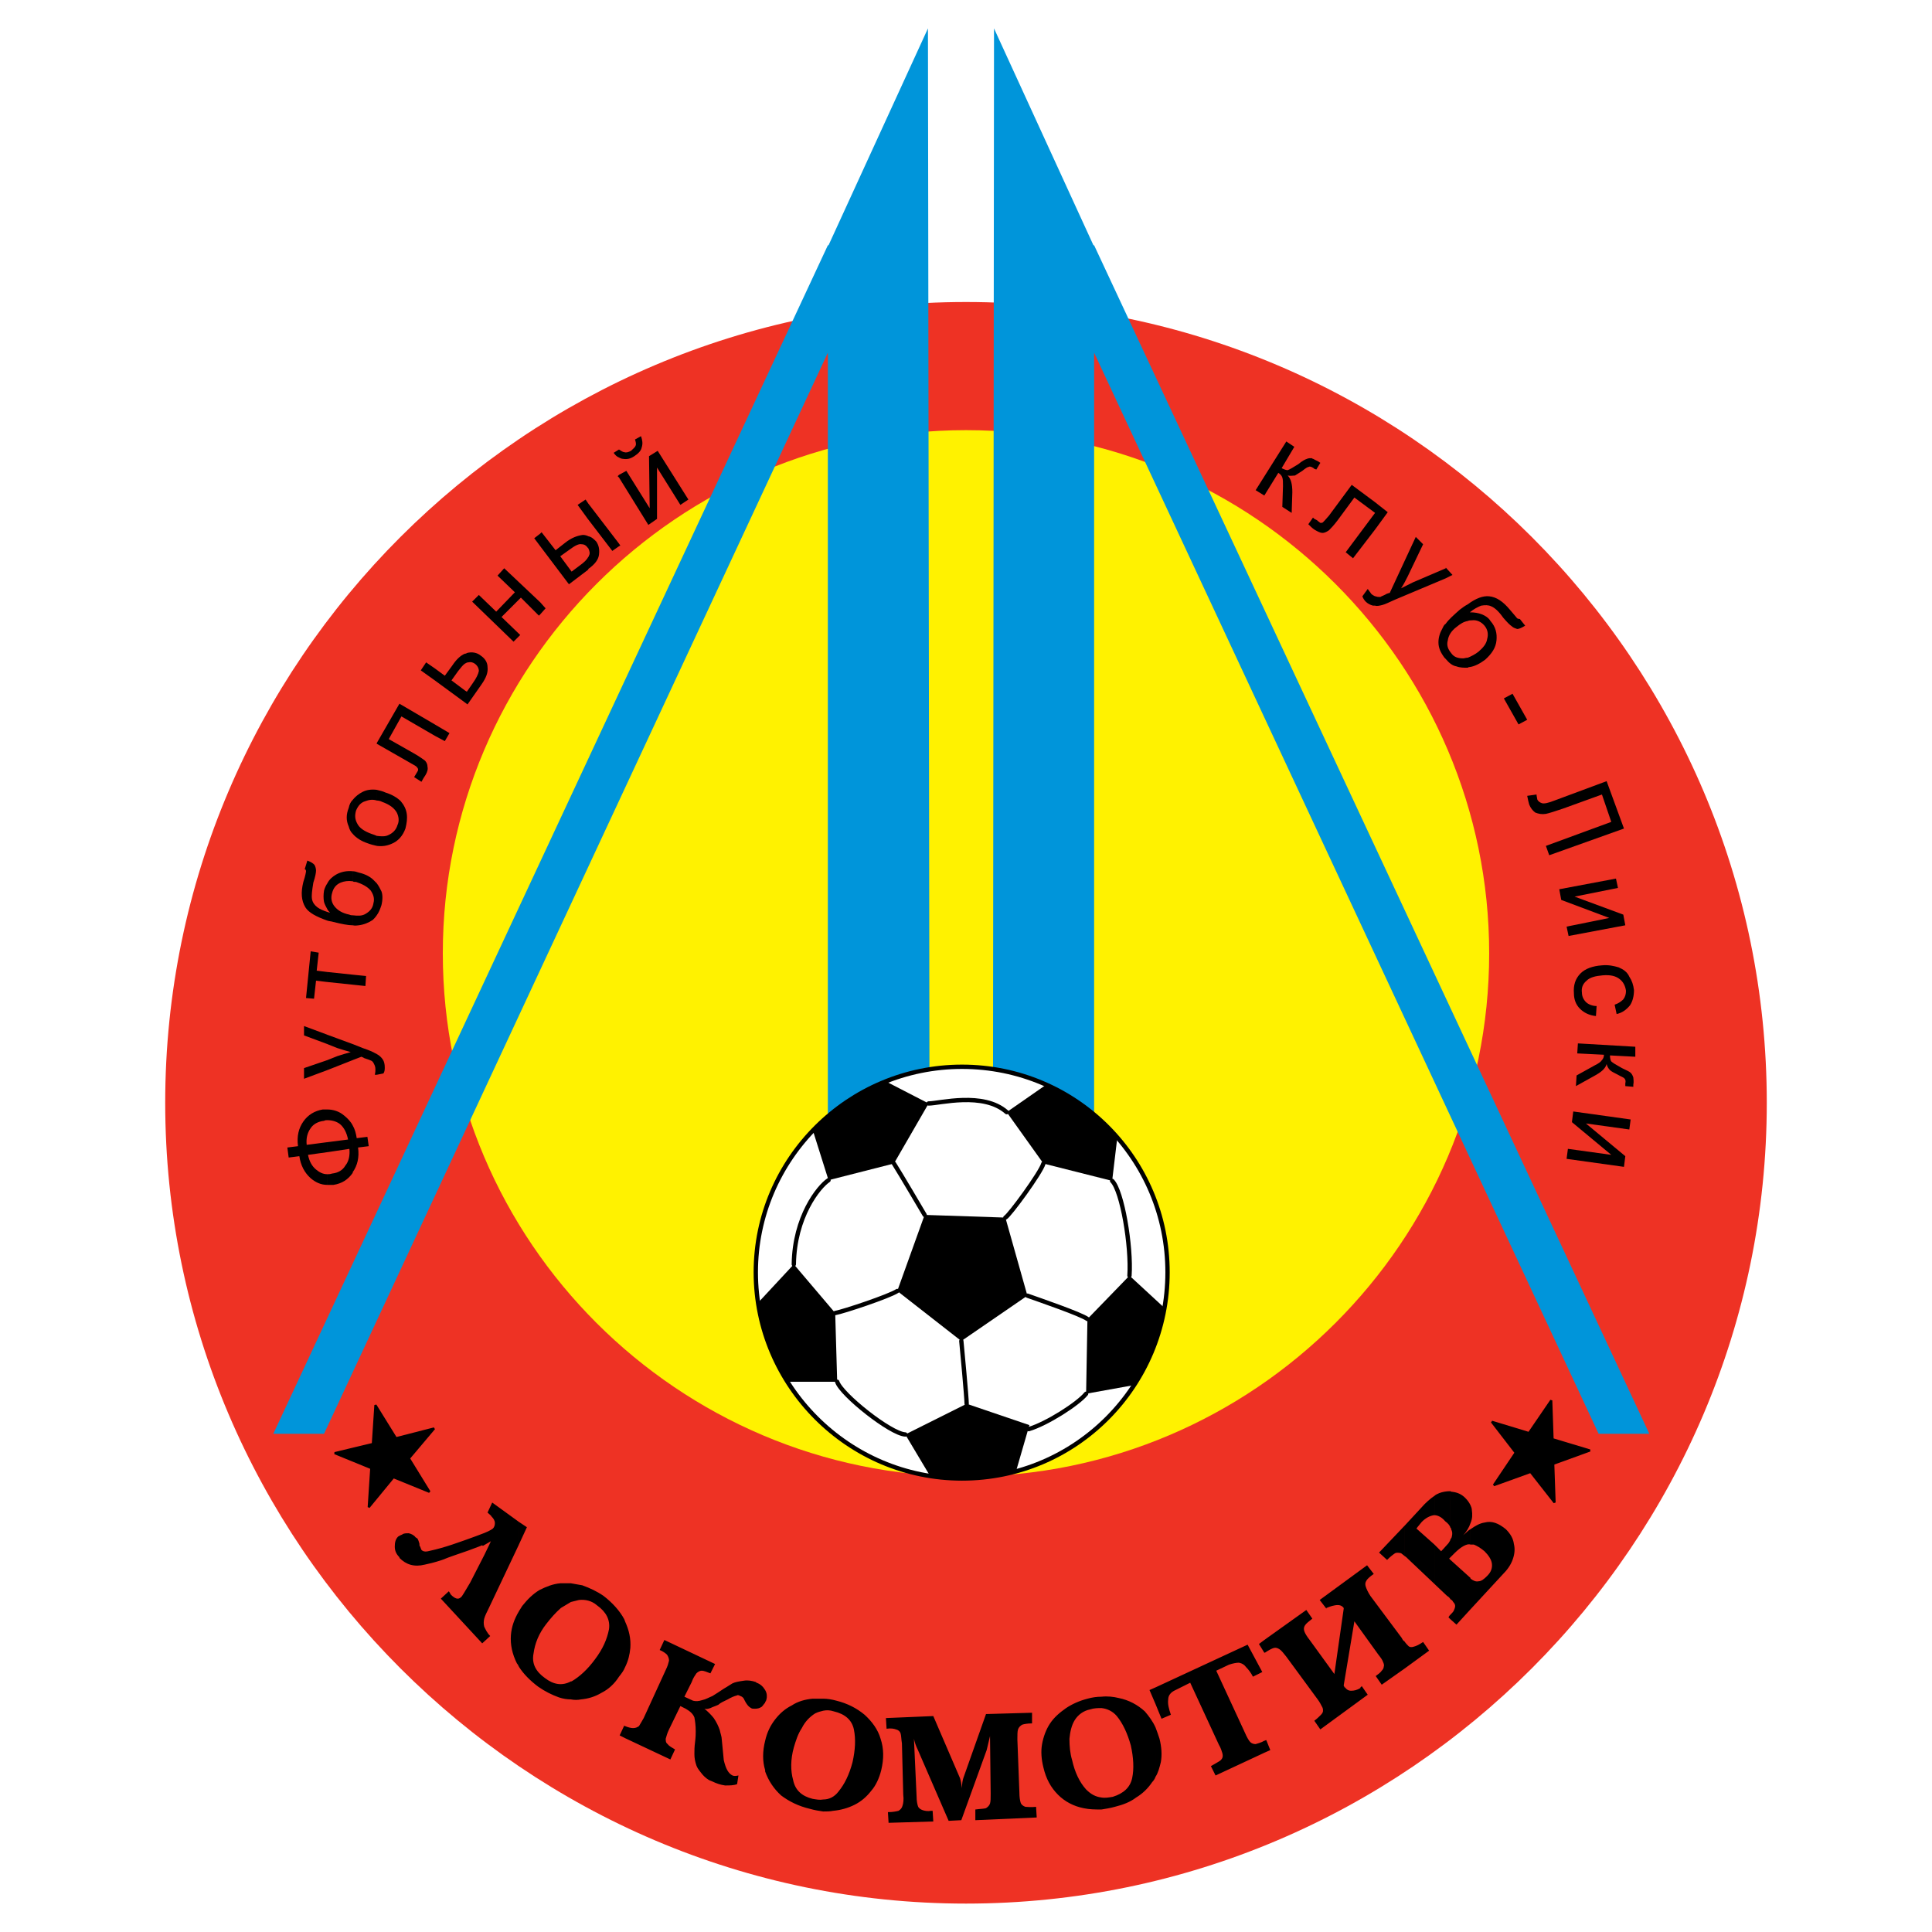
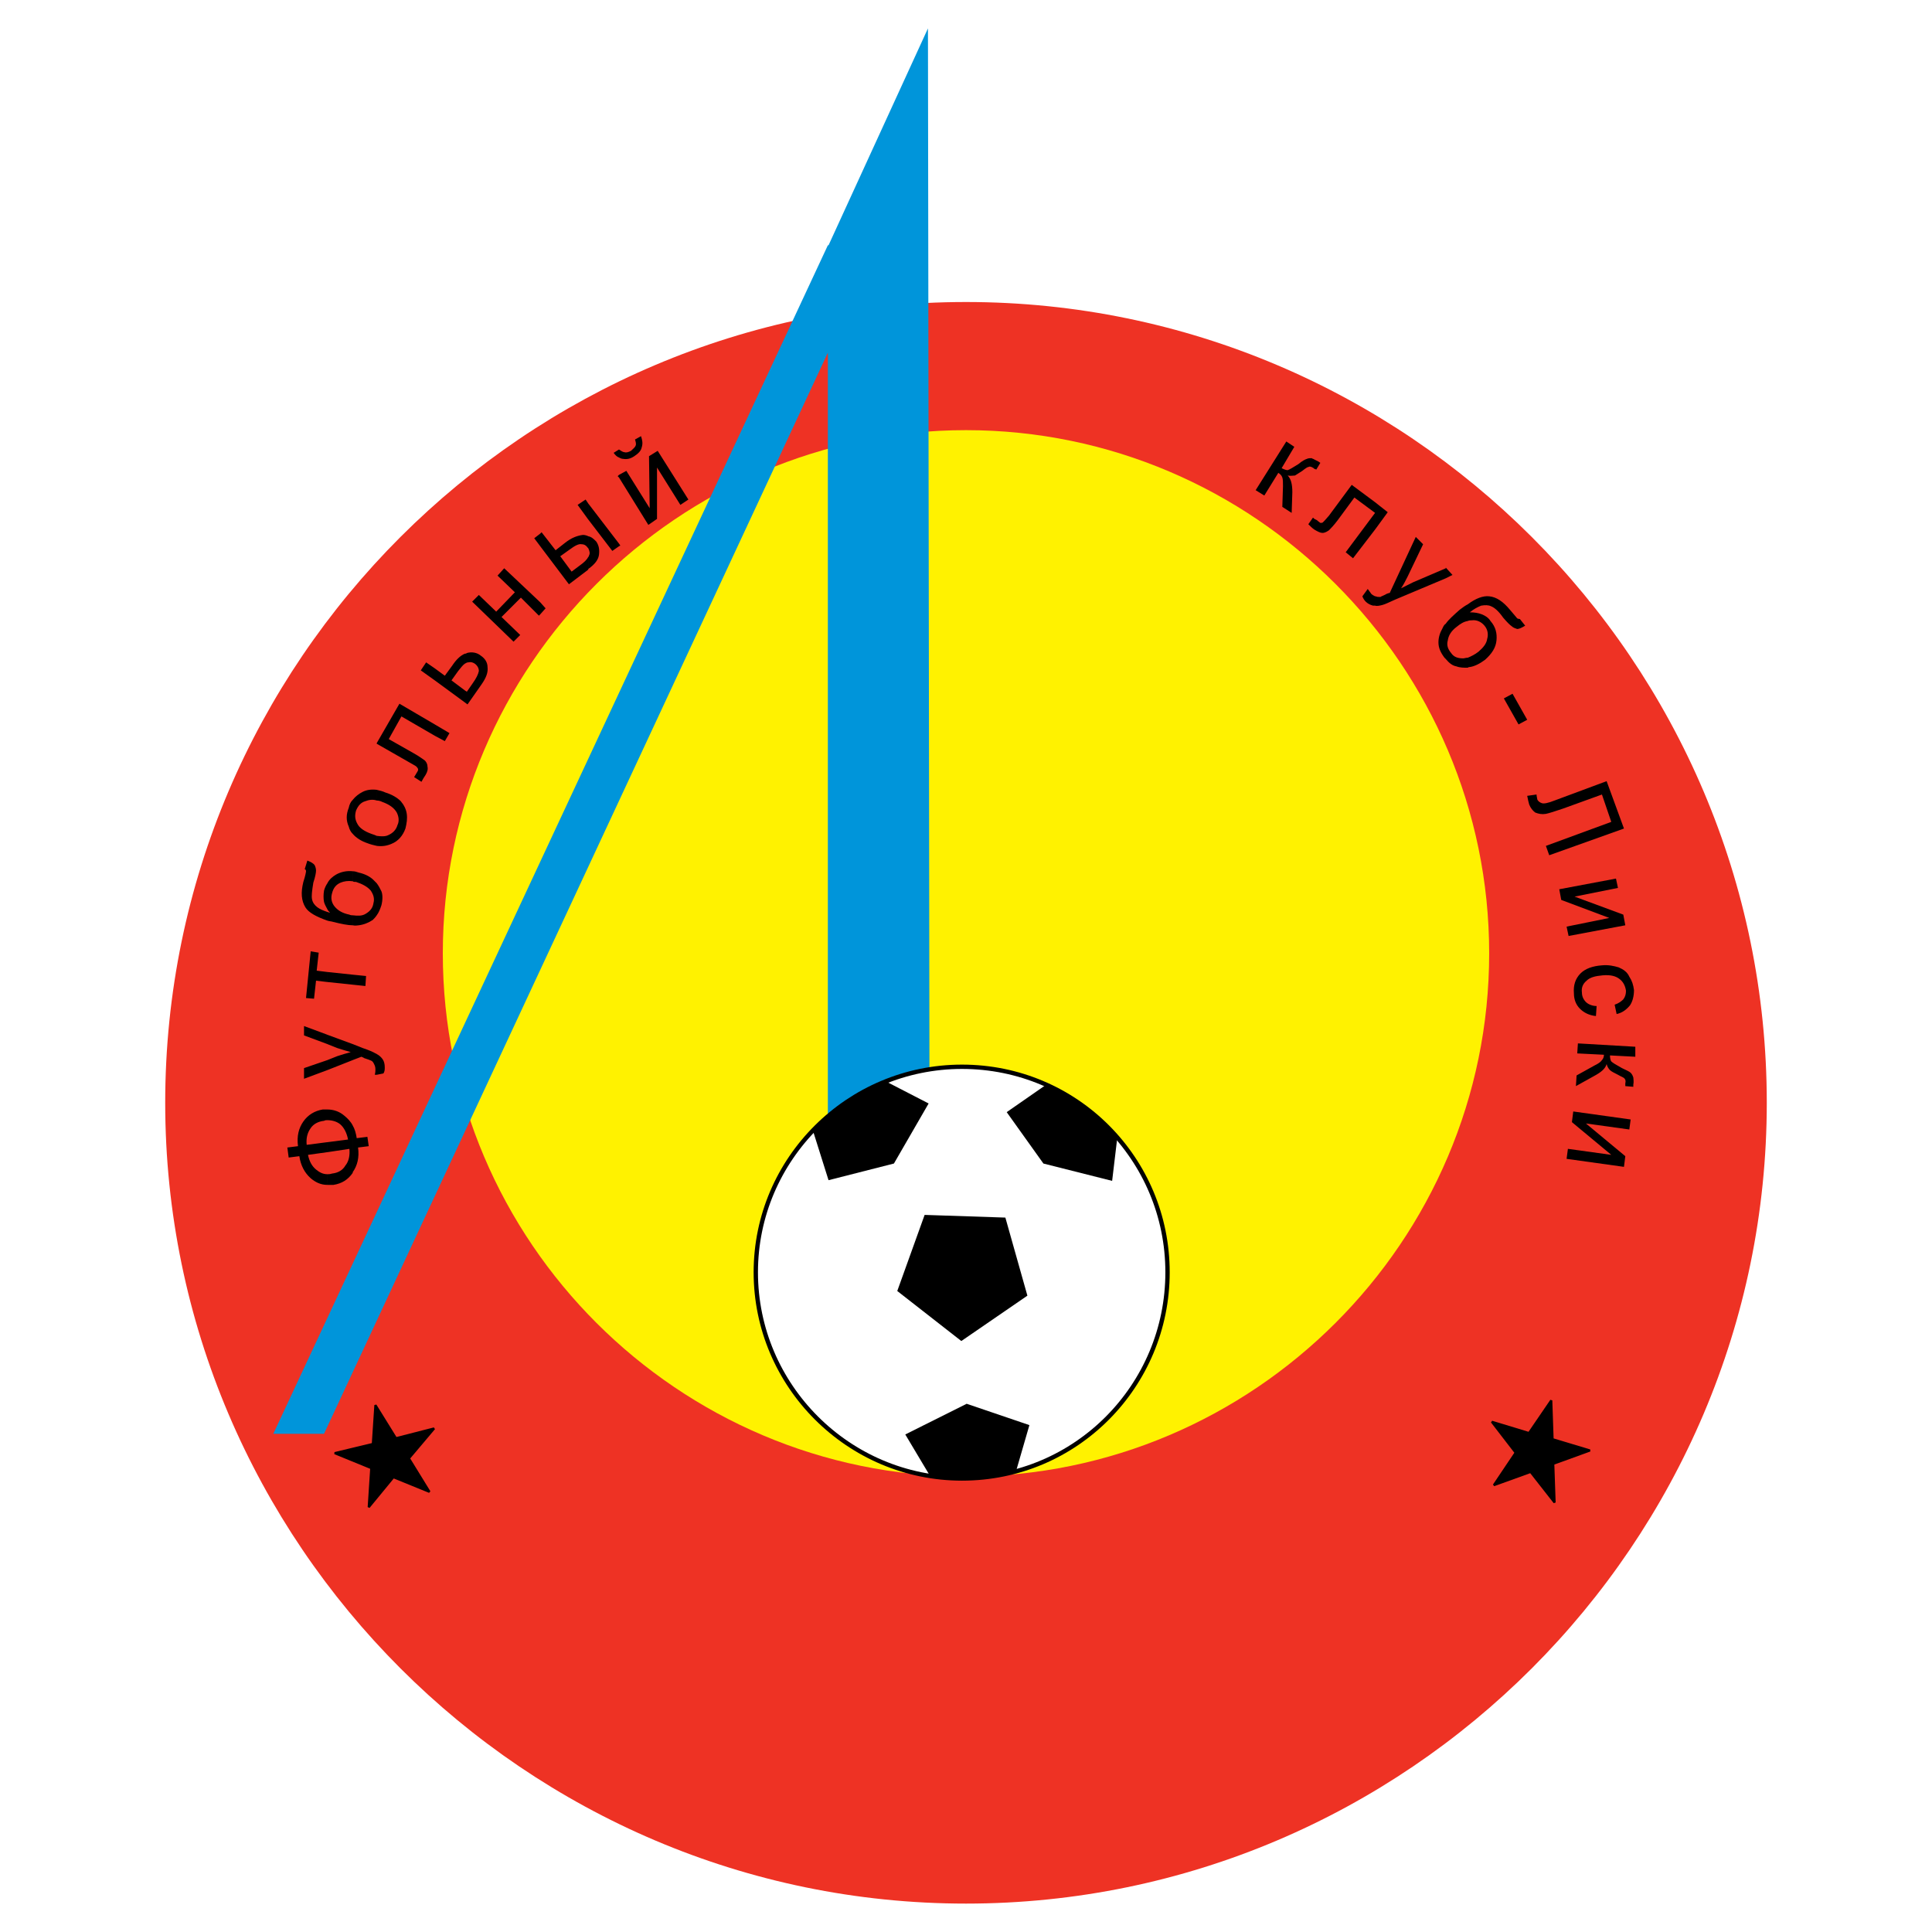
<svg xmlns="http://www.w3.org/2000/svg" version="1.0" id="Layer_1" x="0px" y="0px" width="192.756px" height="192.756px" viewBox="0 0 192.756 192.756" enable-background="new 0 0 192.756 192.756" xml:space="preserve">
  <g>
    <polygon fill-rule="evenodd" clip-rule="evenodd" fill="#FFFFFF" points="0,0 192.756,0 192.756,192.756 0,192.756 0,0  " />
    <path fill-rule="evenodd" clip-rule="evenodd" fill="#EE3224" d="M96.377,189.922c44.008,0,79.895-35.953,79.895-79.896   c0-44.007-35.887-79.894-79.895-79.894c-43.941,0-79.894,35.886-79.894,79.894C16.483,153.969,52.436,189.922,96.377,189.922   L96.377,189.922z" />
    <path fill-rule="evenodd" clip-rule="evenodd" fill="#FFF200" d="M96.377,147.311c28.696,0,52.198-23.436,52.198-52.198   c0-28.695-23.502-52.197-52.198-52.197c-28.695,0-52.198,23.502-52.198,52.197C44.18,123.875,67.682,147.311,96.377,147.311   L96.377,147.311z" />
-     <polygon fill-rule="evenodd" clip-rule="evenodd" fill="#0095DA" points="159.494,143.049 164.554,143.049 109.161,24.473    109.094,24.473 99.173,2.834 99.041,143.049 107.629,143.049 109.161,141.584 109.161,35.192 159.494,143.049  " />
    <polygon fill-rule="evenodd" clip-rule="evenodd" fill="#0095DA" points="32.329,143.049 27.269,143.049 82.595,24.473    82.662,24.473 92.582,2.834 92.783,143.049 84.061,143.049 82.595,141.719 82.595,35.192 32.329,143.049  " />
    <path fill-rule="evenodd" clip-rule="evenodd" fill="#939598" d="M75.472,126.871c0-11.252,9.188-20.572,20.507-20.572   c11.385,0,20.506,9.32,20.506,20.572c0,11.385-9.121,20.572-20.506,20.572C84.66,147.443,75.472,138.256,75.472,126.871   L75.472,126.871z" />
    <path fill-rule="evenodd" clip-rule="evenodd" fill="#FFFFFF" stroke="#000000" stroke-width="0.432" stroke-linejoin="round" stroke-miterlimit="2.613" d="   M95.979,147.51c11.385,0,20.506-9.254,20.506-20.572s-9.121-20.506-20.506-20.506c-11.319,0-20.573,9.188-20.573,20.506   S84.66,147.51,95.979,147.51L95.979,147.51z" />
    <polygon fill-rule="evenodd" clip-rule="evenodd" points="92.25,121.211 100.306,121.479 102.503,129.268 95.912,133.795    89.52,128.803 92.25,121.211  " />
    <path fill-rule="evenodd" clip-rule="evenodd" d="M88.389,107.896l4.261,2.197l-3.462,5.992l-6.525,1.662l-1.531-4.859   C83.195,110.693,85.525,108.961,88.389,107.896L88.389,107.896z" />
    <path fill-rule="evenodd" clip-rule="evenodd" d="M111.49,113.355l-0.532,4.461l-6.857-1.73l-3.662-5.127l3.928-2.73   C107.296,109.426,109.427,110.959,111.49,113.355L111.49,113.355z" />
-     <path fill-rule="evenodd" clip-rule="evenodd" d="M113.155,138.189l-4.794,0.865l0.133-7.457l4.194-4.326l3.463,3.195   C115.686,133.262,114.619,135.926,113.155,138.189L113.155,138.189z" />
    <path fill-rule="evenodd" clip-rule="evenodd" d="M92.783,147.244l-2.463-4.127l6.125-3.062l6.258,2.129l-1.331,4.594   c-1.731,0.467-3.596,0.732-5.393,0.732C94.979,147.51,93.781,147.443,92.783,147.244L92.783,147.244z" />
-     <path fill-rule="evenodd" clip-rule="evenodd" d="M75.671,129.934l3.529-3.795L83.328,131l0.199,6.857h-4.926l-0.067-0.066   C77.07,135.393,76.138,132.797,75.671,129.934L75.671,129.934z" />
-     <path fill="none" stroke="#000000" stroke-width="0.432" stroke-linecap="round" stroke-linejoin="round" stroke-miterlimit="2.613" d="   M82.662,117.748c-0.999,0.668-3.395,3.664-3.462,8.391 M89.187,116.086c0.6,0.932,3.063,5.125,3.063,5.125 M104.101,116.086   c-0.267,0.932-3.396,5.191-3.795,5.393 M89.52,128.803c-0.799,0.531-5.393,2.062-6.192,2.197 M102.503,129.268   c1.131,0.4,5.393,1.865,5.991,2.33 M95.912,133.795c0.067,0.666,0.532,5.66,0.532,6.26 M83.527,137.857   c0.4,1.264,5.327,5.191,6.792,5.26 M92.649,110.094c1.065,0,5.459-1.199,7.789,0.865 M110.958,117.816   c0.999,0.998,1.931,6.525,1.73,9.455 M108.361,139.055c-0.799,1-3.928,2.996-5.726,3.529" />
-     <path fill-rule="evenodd" clip-rule="evenodd" d="M146.711,160.561v-3.064c0.266,0.201,0.532,0.334,0.799,0.268   c0.267,0,0.533-0.199,0.865-0.533c0.4-0.398,0.532-0.799,0.467-1.264c-0.066-0.4-0.333-0.801-0.732-1.199   c-0.399-0.334-0.732-0.533-1.065-0.666c-0.134,0-0.199,0-0.333,0v-1.531c0.466-0.332,0.932-0.6,1.398-0.666   c0.732-0.199,1.398,0.066,2.131,0.666c0.466,0.467,0.731,0.932,0.799,1.465c0.133,0.533,0.065,1.064-0.134,1.598   s-0.532,0.998-0.999,1.465L146.711,160.561L146.711,160.561z M146.711,151.971c0.199-0.465,0.199-0.865,0.134-1.332   c0-0.133-0.067-0.332-0.134-0.465V151.971L146.711,151.971z M146.711,150.174v1.797c-0.133,0.4-0.399,0.865-0.732,1.199   c0.266-0.199,0.466-0.467,0.732-0.6v1.531c-0.199-0.066-0.399,0-0.666,0.133c-0.266,0.135-0.6,0.4-0.932,0.732l-0.4,0.4v-1.799   c0.067-0.066,0.134-0.199,0.134-0.266c0.067-0.266,0.067-0.467-0.066-0.732c0-0.066,0-0.133-0.067-0.133v-3.662   c0.067,0.066,0.134,0.066,0.201,0.066c0.531,0.066,0.932,0.268,1.264,0.6C146.444,149.707,146.578,149.906,146.711,150.174   L146.711,150.174z M146.711,157.496v3.064l-1.398,1.531l-0.6-0.533v-0.465c0.134-0.135,0.267-0.268,0.334-0.4   c0.066-0.133,0.133-0.334,0.133-0.467s-0.066-0.266-0.2-0.398c-0.065-0.135-0.133-0.199-0.267-0.268v-3.928l1.998,1.799V157.496   L146.711,157.496z M144.713,148.775v3.662c-0.065-0.266-0.265-0.467-0.531-0.666c-0.334-0.4-0.732-0.6-1.066-0.6v-1.93   c0.133-0.133,0.334-0.201,0.467-0.268C143.915,148.842,144.314,148.775,144.713,148.775L144.713,148.775z M144.713,153.568v1.799   l-0.133,0.133l0.133,0.133v3.928c-0.065-0.133-0.199-0.266-0.332-0.332l-1.266-1.199v-3.928l0.666,0.666   c0.333-0.334,0.533-0.6,0.732-0.799C144.58,153.836,144.713,153.703,144.713,153.568L144.713,153.568z M144.713,161.094v0.465   l-0.199-0.199C144.58,161.227,144.647,161.158,144.713,161.094L144.713,161.094z M143.115,149.242v1.93h-0.066   c-0.399,0.066-0.799,0.268-1.198,0.666c-0.199,0.266-0.399,0.467-0.532,0.666l1.797,1.598v3.928l-2.53-2.396   c-0.199-0.199-0.332-0.332-0.466-0.398v-2.996l1.664-1.799C142.25,149.906,142.717,149.508,143.115,149.242L143.115,149.242z    M140.119,166.486v-2.73c0.134,0.199,0.267,0.332,0.4,0.467c0.133,0.133,0.332,0.133,0.531,0.066   c0.268-0.066,0.533-0.201,0.934-0.467l0.599,0.865L140.119,166.486L140.119,166.486z M140.119,152.238v2.996   c-0.133-0.135-0.267-0.201-0.332-0.268c-0.267-0.066-0.467-0.066-0.6,0c-0.199,0.133-0.466,0.334-0.799,0.666l-0.799-0.732   L140.119,152.238L140.119,152.238z M140.119,163.756v2.73l-2.264,1.598l-0.599-0.865c0.267-0.201,0.466-0.334,0.599-0.533   c0.134-0.135,0.2-0.268,0.2-0.4c0.066-0.133,0-0.332-0.066-0.467c-0.067-0.199-0.199-0.398-0.466-0.73l-2.396-3.33l-1.066,6.393   c0,0,0,0.066,0.067,0.133c0,0.066,0,0.066,0.065,0.066c0.134,0.199,0.334,0.334,0.6,0.334c0.334,0,0.6-0.068,0.933-0.268   c0-0.066,0-0.066,0.066-0.133c0,0,0.067,0,0.067-0.066l0.599,0.865l-4.728,3.461l-0.599-0.865c0.267-0.199,0.466-0.398,0.599-0.531   c0.134-0.135,0.266-0.266,0.266-0.467c0-0.133,0-0.266-0.132-0.467c-0.067-0.133-0.2-0.398-0.399-0.664l-3.13-4.262   c-0.267-0.332-0.466-0.6-0.666-0.732c-0.199-0.133-0.398-0.199-0.6-0.133c-0.199,0.066-0.466,0.199-0.864,0.465h-0.067v-1.264   l4.194-2.996l0.6,0.865c-0.333,0.266-0.6,0.465-0.732,0.666c-0.133,0.199-0.133,0.398-0.066,0.6   c0.066,0.199,0.267,0.531,0.533,0.865l2.463,3.395l0.932-6.523v-0.068c-0.199-0.266-0.466-0.332-0.864-0.266   c-0.4,0.066-0.667,0.199-0.866,0.266v0.068l-0.666-0.865l4.727-3.463l0.667,0.865c-0.4,0.266-0.667,0.533-0.732,0.666   c-0.134,0.199-0.134,0.398-0.067,0.6c0.067,0.199,0.2,0.531,0.466,0.932l3.129,4.195   C139.92,163.557,139.986,163.689,140.119,163.756L140.119,163.756z M126.138,174.873v-1.197c0.067,0,0.134-0.066,0.2-0.066   l0.399,0.998L126.138,174.873L126.138,174.873z M126.138,163.623v1.264l-0.533-0.865L126.138,163.623L126.138,163.623z    M126.138,173.676c-0.332,0.199-0.665,0.266-0.864,0.334c-0.2,0-0.399-0.068-0.533-0.201c-0.133-0.133-0.334-0.465-0.533-0.932   l-2.862-6.191l1.265-0.6c0.399-0.133,0.732-0.199,0.999-0.199c0.332,0.066,0.532,0.199,0.732,0.465   c0.2,0.199,0.466,0.533,0.665,0.932l0.933-0.465l-1.465-2.73l-9.188,4.262v1.664l0.599,1.465l0.932-0.398   c-0.199-0.6-0.332-1.066-0.265-1.531c0-0.4,0.265-0.732,0.73-0.934l1.465-0.732l2.864,6.193c0.199,0.332,0.266,0.598,0.332,0.797   c0.066,0.201,0.066,0.4,0,0.533c-0.066,0.135-0.2,0.268-0.332,0.334c-0.2,0.133-0.467,0.266-0.8,0.465l0.466,0.934l4.86-2.266   V173.676L126.138,173.676z M115.286,177.271v-4.928c0.133,0.334,0.267,0.732,0.399,1.133c0.199,0.799,0.266,1.598,0.132,2.33   C115.686,176.338,115.553,176.871,115.286,177.271L115.286,177.271z M115.286,168.35v1.664l-0.6-1.398L115.286,168.35   L115.286,168.35z M115.286,172.344c-0.267-0.598-0.667-1.131-1.065-1.598c-0.732-0.666-1.598-1.131-2.597-1.332   c-0.532-0.133-1.132-0.199-1.731-0.133v1.133c0.6,0.066,1.132,0.332,1.531,0.799c0.6,0.732,1.065,1.73,1.398,2.93   c0.267,1.197,0.333,2.33,0.133,3.262c-0.199,0.932-0.865,1.531-1.931,1.863c-0.398,0.068-0.799,0.135-1.132,0.068v1.197   c0.399-0.066,0.866-0.133,1.332-0.266c0.799-0.201,1.531-0.467,2.131-0.932c0.666-0.4,1.198-0.934,1.598-1.533   c0.133-0.133,0.266-0.332,0.333-0.531V172.344L115.286,172.344z M109.893,169.281v1.133c-0.333,0-0.731,0-1.132,0.133   c-0.665,0.133-1.198,0.533-1.531,1.064c-0.333,0.533-0.467,1.199-0.532,1.865c0,0.732,0.065,1.465,0.267,2.131   c0.266,1.197,0.732,2.195,1.397,2.928c0.466,0.467,0.933,0.732,1.531,0.801v1.197c-0.599,0-1.197,0-1.797-0.133   c-0.999-0.199-1.864-0.666-2.53-1.332c-0.732-0.732-1.199-1.598-1.465-2.73c-0.199-0.797-0.267-1.598-0.134-2.328   c0.134-0.732,0.399-1.467,0.8-2.064c0.399-0.6,0.932-1.064,1.598-1.531c0.6-0.4,1.332-0.732,2.13-0.934   C108.96,169.348,109.427,169.281,109.893,169.281L109.893,169.281z M82.13,180.732v-1.197c0.599,0,1.132-0.268,1.531-0.799   c0.599-0.732,1.065-1.666,1.398-2.93c0.267-1.199,0.333-2.264,0.133-3.264c-0.2-0.932-0.866-1.531-1.997-1.797   c-0.4-0.133-0.732-0.133-1.065-0.066v-1.199c0.399,0,0.866,0.068,1.332,0.201c1.065,0.266,1.997,0.732,2.796,1.398   c0.732,0.666,1.332,1.463,1.598,2.396c0.333,0.998,0.333,1.996,0.066,3.129c-0.2,0.799-0.532,1.531-0.998,2.064   c-0.467,0.598-0.999,1.064-1.665,1.396c-0.666,0.334-1.398,0.533-2.13,0.6C82.795,180.732,82.463,180.732,82.13,180.732   L82.13,180.732z M93.115,171.213l2.663,6.191c0.067,0.199,0.133,0.533,0.2,0.998c0-0.465,0.066-0.799,0.132-0.998l2.264-6.393   l4.594-0.131v1.064c-0.466,0-0.799,0.066-0.999,0.133c-0.199,0.133-0.333,0.266-0.399,0.465c-0.066,0.201-0.066,0.533-0.066,1   l0.2,5.26c0,0.533,0.066,0.865,0.133,1.064s0.266,0.334,0.467,0.4c0.199,0,0.532,0.066,1.064,0l0.066,1.064L97.31,181.6v-1.066   c0.466-0.066,0.865-0.066,1.065-0.133c0.199-0.133,0.332-0.266,0.399-0.465c0.066-0.201,0.066-0.533,0.066-1l-0.066-5.727   c-0.067,0.334-0.2,0.801-0.334,1.398l-2.529,6.992l-1.265,0.066l-3.062-7.059c-0.201-0.398-0.333-0.799-0.4-1.131l0.266,5.791   c0,0.4,0.067,0.732,0.134,0.934c0.066,0.199,0.265,0.332,0.466,0.398c0.2,0.066,0.466,0.133,0.865,0.066c0,0,0,0,0.067,0h0.067   l0.066,1.066l-4.461,0.133l-0.066-1.066c0.466,0,0.798-0.066,1.064-0.133c0.201-0.133,0.334-0.266,0.4-0.531   c0.066-0.199,0.133-0.6,0.066-1.066l-0.132-5.127c-0.067-0.398-0.067-0.799-0.133-0.998s-0.201-0.332-0.467-0.4   c-0.199-0.066-0.465-0.133-0.932-0.066l-0.066-1.064L93.115,171.213L93.115,171.213z M82.13,169.48v1.199   c-0.267,0.066-0.533,0.133-0.8,0.266c-0.531,0.334-0.999,0.801-1.331,1.465c-0.4,0.6-0.6,1.266-0.799,1.932   c-0.333,1.199-0.333,2.33-0.067,3.262c0.201,1,0.866,1.6,1.931,1.865c0.4,0.066,0.732,0.133,1.066,0.066v1.197   c-0.466-0.066-0.865-0.133-1.331-0.266c-1.133-0.266-2.064-0.732-2.864-1.332c-0.732-0.664-1.265-1.465-1.597-2.396   c0-0.066,0-0.066,0-0.133v-2.93c0.199-0.865,0.532-1.531,0.999-2.131c0.466-0.6,0.999-1.064,1.664-1.396   c0.599-0.4,1.331-0.6,2.063-0.668C81.464,169.48,81.796,169.48,82.13,169.48L82.13,169.48z M76.338,169.881   c0-0.066,0-0.133,0.066-0.133l0.066-0.199c0.067-0.268,0.067-0.6-0.132-0.934V169.881L76.338,169.881z M76.338,168.615v1.266   c-0.134,0.133-0.2,0.268-0.333,0.4c-0.2,0.133-0.399,0.199-0.666,0.199c-0.2,0-0.333,0-0.399-0.066   c-0.267-0.133-0.467-0.4-0.667-0.799c-0.067-0.201-0.199-0.334-0.398-0.4c-0.134-0.066-0.267-0.133-0.334-0.066   c-0.266,0.066-0.599,0.199-0.932,0.4c-0.399,0.199-0.732,0.332-0.932,0.531c-0.267,0.133-0.533,0.201-0.799,0.334   c-0.2,0.066-0.399,0.133-0.599,0.066c0.333,0.266,0.666,0.6,0.932,0.932c0.267,0.4,0.466,0.799,0.6,1.199   c0.066,0.332,0.2,0.666,0.2,0.932l0.2,2.064c0.199,0.865,0.466,1.33,0.865,1.531c0.133,0.066,0.333,0.066,0.599,0l-0.134,0.865   c-0.332,0.133-0.732,0.133-1.198,0.133c-0.466-0.066-0.865-0.199-1.266-0.398l-0.332-0.135c-0.333-0.199-0.6-0.465-0.799-0.732   c-0.266-0.332-0.399-0.533-0.466-0.732c-0.133-0.398-0.2-0.732-0.2-1.131c0-0.334,0-0.732,0.067-1.199   c0.066-0.531,0.066-0.865,0.066-1.064c0-0.6-0.066-1.066-0.133-1.398c-0.133-0.334-0.4-0.6-0.866-0.865l-0.532-0.268l-1.132,2.33   c-0.2,0.4-0.266,0.734-0.332,0.934c0,0.199,0,0.398,0.199,0.533c0.133,0.199,0.399,0.332,0.732,0.531l-0.466,1l-4.528-2.131v-1.199   c0.333,0.133,0.6,0.199,0.799,0.199c0.266,0,0.399-0.066,0.599-0.199c0.133-0.199,0.266-0.465,0.467-0.799l2.197-4.793   c0.199-0.4,0.265-0.666,0.332-0.934c0-0.199-0.067-0.398-0.2-0.598c-0.132-0.133-0.399-0.334-0.732-0.467l0.466-0.998l5.06,2.396   l-0.466,0.932c-0.333-0.133-0.666-0.266-0.865-0.266s-0.4,0.133-0.533,0.266c-0.133,0.199-0.333,0.467-0.466,0.865l-0.732,1.465   l0.865,0.4c0.266,0.066,0.533,0.066,0.933-0.066c0.332-0.066,0.666-0.268,0.998-0.4c0.333-0.199,0.733-0.467,1.133-0.732   c0.466-0.266,0.732-0.467,0.865-0.531c0.266-0.135,0.665-0.201,1.131-0.268c0.4-0.066,0.8,0,1.2,0.133l0.066,0.066   C75.872,168.016,76.138,168.283,76.338,168.615L76.338,168.615z M76.338,173.676c-0.267,1.064-0.267,2.064,0,2.93V173.676   L76.338,173.676z M62.356,166.352c0.333-0.666,0.466-1.264,0.533-1.93c0.067-0.934-0.133-1.799-0.533-2.664V166.352L62.356,166.352   z M62.356,161.758v4.594c-0.133,0.334-0.333,0.6-0.599,0.932c-0.467,0.732-1.065,1.266-1.731,1.6   c-0.666,0.398-1.332,0.598-2.064,0.666c-0.333,0.066-0.666,0.066-0.999,0v-1.799c0,0,0,0,0.067,0   c0.799-0.467,1.598-1.199,2.33-2.197c0.799-1.064,1.198-1.996,1.398-2.996c0.133-0.932-0.266-1.73-1.198-2.396   c-0.533-0.467-1.199-0.6-1.798-0.531c-0.267,0.064-0.533,0.133-0.799,0.199v-1.865c0.4,0.066,0.732,0.133,1.132,0.201   c0.732,0.266,1.465,0.598,2.13,1.064c0.865,0.666,1.598,1.465,2.063,2.33C62.289,161.625,62.356,161.691,62.356,161.758   L62.356,161.758z M62.356,172.211v1.199l-0.533-0.268l0.466-0.998C62.289,172.211,62.356,172.211,62.356,172.211L62.356,172.211z    M51.77,151.838l0.799,0.533l-0.799,1.73V151.838L51.77,151.838z M56.963,157.963v1.865c-0.332,0.199-0.666,0.398-0.999,0.598   c-0.533,0.467-0.999,1-1.465,1.6c-0.732,0.932-1.131,1.93-1.265,2.93c-0.2,0.998,0.201,1.797,1.132,2.463   c0.865,0.666,1.731,0.799,2.596,0.332v1.799c-0.399,0-0.799-0.068-1.198-0.201c-0.733-0.266-1.398-0.6-2.065-1.064   c-0.798-0.6-1.465-1.266-1.931-1.998v-5.525c0.134-0.199,0.201-0.334,0.333-0.533c0.532-0.666,1.065-1.197,1.731-1.598   c0.666-0.332,1.332-0.6,2.064-0.666C56.297,157.963,56.631,157.963,56.963,157.963L56.963,157.963z M44.779,158.762l0.133,0.199   c0,0,0,0,0,0.068c0.067,0,0.067,0,0.067,0.066c0.399,0.398,0.732,0.533,0.999,0.266c0.133-0.066,0.399-0.6,0.932-1.465   c0.466-0.932,0.932-1.797,1.398-2.73c0.466-0.932,0.666-1.396,0.666-1.396l-0.799,0.465l-0.067-0.066c0,0-0.466,0.201-1.398,0.533   s-1.798,0.6-2.596,0.932c-0.799,0.268-1.399,0.398-1.731,0.467c-1.065,0.266-1.865,0-2.53-0.666v-0.066   c-0.333-0.334-0.466-0.666-0.466-1.066c0-0.398,0.067-0.732,0.333-0.998c0.133-0.066,0.199-0.133,0.399-0.199   c0.133-0.133,0.399-0.133,0.666-0.133c0.267,0.066,0.533,0.199,0.667,0.398l0.2,0.133c0.066,0.133,0.133,0.268,0.133,0.334   c0.067,0.133,0.067,0.199,0.067,0.332c0,0.066,0.066,0.133,0.066,0.133c0.066,0.201,0.133,0.334,0.133,0.334   c0.2,0.199,0.466,0.199,0.932,0.066c0.599-0.133,1.332-0.332,2.131-0.6c0.798-0.266,1.531-0.533,2.263-0.799   c0.732-0.266,1.265-0.467,1.598-0.666l0.2-0.133c0.133-0.133,0.2-0.332,0.2-0.533c0-0.266-0.133-0.465-0.333-0.666   c-0.067-0.133-0.2-0.199-0.4-0.398l0.466-1l2.663,1.932v2.264l-2.995,6.324c-0.201,0.4-0.4,0.801-0.466,1.066   c-0.066,0.266-0.066,0.533,0,0.799c0.133,0.266,0.266,0.6,0.599,0.932l-0.799,0.732l-4.128-4.461L44.779,158.762L44.779,158.762z    M51.77,160.76c-0.466,0.799-0.732,1.531-0.798,2.396c-0.066,0.932,0.133,1.865,0.599,2.797c0.067,0.066,0.134,0.199,0.2,0.332   V160.76L51.77,160.76z" />
    <polygon fill-rule="evenodd" clip-rule="evenodd" stroke="#000000" stroke-width="0.216" stroke-miterlimit="2.613" points="   37.456,140.188 39.519,143.516 38.388,143.781 37.256,144.049 37.123,145.246 37.056,146.445 38.188,146.912 38.321,146.977    38.121,146.912 33.394,144.98 38.388,143.781 43.314,142.518 40.784,145.514 40.186,144.514 40.119,144.381 40.186,144.514    42.849,148.842 39.253,147.377 36.79,150.373 37.123,145.246 37.456,140.188  " />
    <polygon fill-rule="evenodd" clip-rule="evenodd" stroke="#000000" stroke-width="0.216" stroke-miterlimit="2.613" points="   148.842,141.852 152.569,142.984 151.904,143.916 151.238,144.914 151.971,145.912 152.703,146.846 153.835,146.445    154.034,146.379 153.835,146.445 149.041,148.176 151.904,143.916 154.767,139.721 154.9,143.648 153.768,143.316 153.636,143.25    153.768,143.25 158.629,144.715 154.967,146.045 155.1,149.906 151.971,145.912 148.842,141.852  " />
    <path fill-rule="evenodd" clip-rule="evenodd" d="M61.757,54.5v-0.267l0.133,0.2L61.757,54.5L61.757,54.5z M61.757,47.642v-0.266   l0.733-0.399l2.33,3.729l-0.067-5.193l0.865-0.533l3.062,4.86l-0.798,0.533l-2.331-3.729v5.127l-0.865,0.599L61.757,47.642   L61.757,47.642z M61.757,45.646c0.133,0.066,0.266,0.133,0.399,0.133c0.399,0.066,0.732,0,1.132-0.267   c0.4-0.266,0.666-0.533,0.732-0.865c0.134-0.4,0.067-0.732-0.066-1.132l-0.6,0.333c0.067,0.2,0.134,0.466,0.067,0.599   c-0.067,0.2-0.266,0.333-0.466,0.533c-0.266,0.133-0.466,0.2-0.667,0.133c-0.133,0-0.332-0.133-0.532-0.266V45.646L61.757,45.646z    M61.757,44.846v0.799c-0.2-0.067-0.4-0.267-0.532-0.467L61.757,44.846L61.757,44.846z M61.757,47.376v0.266l-0.133-0.133   L61.757,47.376L61.757,47.376z M61.757,54.233V54.5l-0.666,0.466l-2.396-3.129v-1.598L61.757,54.233L61.757,54.233z M58.694,56.764   c0.666-0.466,0.999-0.932,1.065-1.398c0.066-0.532,0-0.933-0.267-1.332c-0.266-0.266-0.466-0.466-0.799-0.533V54.7   c0.133,0.266,0.199,0.532,0.066,0.732c0,0.066,0,0.066-0.066,0.133V56.764L58.694,56.764z M58.694,50.239v1.598l-1.066-1.465   l0.799-0.533L58.694,50.239L58.694,50.239z M58.694,53.501V54.7c0,0,0,0-0.067-0.067c-0.133-0.2-0.333-0.333-0.599-0.333   c-0.266-0.067-0.666,0.133-1.198,0.533l-0.932,0.665l1.132,1.532l0.799-0.6c0.466-0.333,0.732-0.599,0.865-0.865v1.198v0.067   l-1.931,1.464L53.901,54.5v-1.265l0.133-0.133l1.397,1.797l0.933-0.732c0.666-0.533,1.264-0.732,1.797-0.799   C58.361,53.368,58.562,53.435,58.694,53.501L58.694,53.501z M53.901,61.291v-1.198l0.532,0.6L53.901,61.291L53.901,61.291z    M53.901,53.235V54.5l-0.6-0.799L53.901,53.235L53.901,53.235z M53.901,60.093v1.198l-0.134,0.133l-1.797-1.798l-1.932,1.931   l1.865,1.797l-0.666,0.666l-4.129-3.995l0.667-0.666l1.731,1.665l1.864-1.931l-1.731-1.665l0.666-0.732L53.901,60.093   L53.901,60.093z M46.376,70.08v-1.199l0.201,0.134l0.599-0.866c0.333-0.466,0.533-0.866,0.6-1.199c0-0.267-0.133-0.533-0.4-0.733   c-0.2-0.132-0.399-0.199-0.666-0.132c-0.133,0-0.2,0.066-0.333,0.132v-0.998c0.067,0,0.134,0,0.201-0.067   c0.466-0.133,0.999-0.066,1.398,0.267c0.399,0.266,0.666,0.666,0.666,1.132c0.067,0.532-0.133,1.065-0.599,1.731l-1.398,1.997   L46.376,70.08L46.376,70.08z M46.376,65.219v0.998c-0.199,0.133-0.399,0.4-0.666,0.733l-0.665,0.932l1.331,0.999v1.199   l-2.995-2.197v-1.199l0.999,0.733l0.732-0.999C45.512,65.818,45.911,65.419,46.376,65.219L46.376,65.219z M43.381,73.409v-1.132   l1.465,0.866l-0.466,0.799L43.381,73.409L43.381,73.409z M43.381,66.684v1.199l-1.399-0.999l0.533-0.799L43.381,66.684   L43.381,66.684z M43.381,72.276v1.132l-3.33-1.931l-1.265,2.263l2.464,1.398c0.6,0.333,0.933,0.599,1.132,0.732   c0.132,0.133,0.266,0.333,0.266,0.599c0.066,0.267,0,0.532-0.2,0.865c-0.133,0.2-0.266,0.399-0.399,0.666l-0.732-0.466l0.199-0.333   c0.134-0.2,0.2-0.333,0.2-0.399c0-0.133-0.066-0.2-0.133-0.267c0-0.066-0.266-0.2-0.732-0.466l-3.263-1.865v-0.066l2.264-3.929   L43.381,72.276L43.381,72.276z M37.588,107.23v-2.064c0.267,0.133,0.466,0.334,0.6,0.533c0.133,0.199,0.2,0.465,0.2,0.797   c0,0.201,0,0.4-0.133,0.602L37.588,107.23L37.588,107.23z M37.588,91.318v-3.195c0.2,0.266,0.333,0.532,0.466,0.799   c0.134,0.333,0.134,0.865,0,1.398C37.922,90.719,37.788,91.052,37.588,91.318L37.588,91.318z M37.588,84.394v-0.999   c0.466,0.067,0.866,0.067,1.132-0.066c0.466-0.2,0.798-0.533,0.932-0.999c0.2-0.399,0.133-0.866-0.067-1.265   c-0.267-0.466-0.732-0.799-1.465-1.065c-0.132-0.067-0.333-0.133-0.533-0.133v-1.065c0.267,0.067,0.6,0.133,0.866,0.267   c0.666,0.2,1.198,0.532,1.531,0.865c0.333,0.399,0.532,0.799,0.599,1.265c0.066,0.466,0,0.932-0.133,1.465   c-0.266,0.732-0.732,1.265-1.398,1.531C38.587,84.394,38.121,84.46,37.588,84.394L37.588,84.394z M35.191,112.291   c0.2,0.332,0.333,0.799,0.399,1.264l1.065-0.133l0.134,0.932l-1.065,0.133c0.133,1-0.067,1.797-0.533,2.465v0.066V112.291   L35.191,112.291z M37.588,74.141v0.066V74.141L37.588,74.141z M37.588,78.801v1.065c-0.399-0.133-0.798-0.066-1.131,0.066   c-0.466,0.133-0.732,0.466-0.932,0.932c-0.133,0.466-0.133,0.865,0.133,1.332c0.2,0.399,0.666,0.732,1.398,0.999   c0.2,0.066,0.4,0.133,0.533,0.199v0.999c-0.266-0.066-0.599-0.133-0.932-0.267c-0.599-0.2-1.131-0.533-1.465-0.932V79.8   c0.267-0.333,0.6-0.6,0.999-0.799C36.59,78.801,37.056,78.735,37.588,78.801L37.588,78.801z M37.588,88.123v3.195   c-0.133,0.2-0.266,0.333-0.399,0.466c-0.399,0.266-0.866,0.466-1.397,0.533c-0.134,0-0.333,0.066-0.6,0v-0.999   c0.533,0.067,0.932,0.067,1.266-0.133c0.466-0.266,0.732-0.599,0.799-1.065c0.133-0.466,0-0.866-0.266-1.265   c-0.333-0.399-0.866-0.666-1.465-0.865c-0.133,0-0.267,0-0.333-0.067v-0.999c0.2,0,0.399,0.066,0.6,0.133   c0.599,0.133,1.131,0.399,1.464,0.732C37.389,87.923,37.522,88.056,37.588,88.123L37.588,88.123z M37.588,105.166v2.064h-0.2   c0.067-0.201,0.067-0.398,0.067-0.533c0-0.266-0.067-0.398-0.133-0.533c-0.066-0.133-0.133-0.266-0.267-0.332   c-0.133-0.066-0.333-0.133-0.732-0.268c-0.066-0.064-0.133-0.064-0.266-0.133l-0.866,0.334v-1.598l0.999,0.398   c0.6,0.201,1.065,0.4,1.265,0.533C37.522,105.1,37.588,105.166,37.588,105.166L37.588,105.166z M35.191,98.242v-0.999l1.332,0.134   l-0.066,0.998L35.191,98.242L35.191,98.242z M32.662,110.693c0.6,0,1.199,0.199,1.665,0.598c0.333,0.268,0.666,0.6,0.865,1v4.727   c-0.465,0.666-1.065,1.064-1.93,1.199c-0.2,0-0.399,0-0.6,0v-1.066c0.134,0,0.266,0,0.467-0.066   c0.599-0.066,1.064-0.332,1.331-0.801c0.333-0.398,0.466-0.996,0.399-1.662l-2.197,0.332v-0.998l2.064-0.266   c-0.133-0.666-0.399-1.199-0.799-1.533c-0.333-0.266-0.798-0.398-1.265-0.398V110.693L32.662,110.693z M35.191,79.8v3.396   c-0.199-0.2-0.333-0.466-0.398-0.732c-0.267-0.599-0.267-1.198,0-1.865C34.858,80.266,34.992,80,35.191,79.8L35.191,79.8z    M35.191,86.924v0.999c-0.465-0.067-0.865,0-1.198,0.133c-0.466,0.2-0.732,0.533-0.865,1.065c-0.134,0.467-0.067,0.933,0.266,1.332   c0.333,0.4,0.799,0.667,1.464,0.799c0.134,0.066,0.201,0.066,0.333,0.066v0.999c-0.465,0-1.131-0.133-1.93-0.333   c-0.2-0.067-0.399-0.067-0.6-0.133v-0.865c0.067,0,0.134,0.067,0.266,0.067c-0.132-0.134-0.199-0.2-0.266-0.333v-2.596   c0.2-0.4,0.533-0.666,0.866-0.865C33.994,86.99,34.593,86.857,35.191,86.924L35.191,86.924z M35.191,97.243v0.999l-2.53-0.266v-1   L35.191,97.243L35.191,97.243z M35.191,104.168v1.598l-2.53,0.998v-0.998l0.999-0.398c0.4-0.135,0.866-0.268,1.332-0.4   c-0.466-0.133-0.932-0.268-1.332-0.4l-0.999-0.398v-0.932L35.191,104.168L35.191,104.168z M29.866,115.352l-1.065,0.135l-0.133-1   l1.064-0.133c-0.132-0.998,0.067-1.797,0.533-2.463c0.466-0.666,1.132-1.064,1.931-1.197c0.133,0,0.333,0,0.466,0v1.064   c-0.133,0-0.2,0-0.333,0.066c-0.6,0.066-1.066,0.332-1.332,0.732c-0.333,0.467-0.466,0.998-0.399,1.664l2.063-0.266v0.998   l-1.931,0.268c0.134,0.664,0.4,1.131,0.799,1.463c0.333,0.268,0.666,0.467,1.131,0.467v1.066c-0.666,0-1.198-0.268-1.665-0.666   C30.398,117.018,29.999,116.283,29.866,115.352L29.866,115.352z M32.662,88.123v2.596c-0.133-0.267-0.266-0.466-0.333-0.732   c-0.066-0.333-0.066-0.732,0-1.131C32.396,88.588,32.529,88.322,32.662,88.123L32.662,88.123z M32.662,90.985   c-0.399-0.133-0.733-0.267-0.998-0.466c-0.267-0.199-0.467-0.466-0.533-0.799c-0.067-0.333,0-0.865,0.132-1.664   c0.2-0.599,0.267-0.999,0.267-1.198s-0.067-0.4-0.133-0.533c-0.134-0.2-0.4-0.333-0.732-0.466l-0.266,0.865   c0.066,0,0.133,0.066,0.133,0.2c0,0.066-0.067,0.466-0.267,1.066c-0.266,1.065-0.199,1.863,0.2,2.529   c0.333,0.533,1.066,0.932,2.197,1.332V90.985L32.662,90.985z M32.662,96.977v1l-1.131-0.135l-0.2,1.799l-0.799-0.066l0.466-4.661   l0.799,0.133l-0.2,1.797L32.662,96.977L32.662,96.977z M32.662,103.236v0.932l-2.33-0.865v-0.934L32.662,103.236L32.662,103.236z    M32.662,105.766v0.998l-2.33,0.865v-1.064L32.662,105.766L32.662,105.766z" />
    <path fill-rule="evenodd" clip-rule="evenodd" d="M146.444,66.618v-0.999c0.333-0.133,0.732-0.333,1.065-0.599   c0.466-0.399,0.799-0.799,0.865-1.265c0.134-0.467,0.066-0.933-0.266-1.332c-0.333-0.399-0.799-0.599-1.265-0.533   c-0.134,0-0.267,0-0.4,0.066v-1.664c0.799-0.599,1.531-0.866,2.131-0.799c0.732,0.067,1.398,0.533,2.063,1.332   c0.466,0.532,0.667,0.799,0.732,0.866c0.134,0.066,0.2,0.066,0.267,0.066l0.532,0.666c-0.333,0.2-0.599,0.333-0.799,0.333   c-0.199-0.067-0.399-0.133-0.533-0.267c-0.199-0.133-0.465-0.399-0.864-0.865c-0.466-0.666-0.866-0.999-1.198-1.132   c-0.267-0.133-0.6-0.133-0.999-0.066c-0.333,0.133-0.732,0.333-1.132,0.666c0.466,0,0.865,0.067,1.198,0.2s0.666,0.333,0.865,0.666   c0.533,0.599,0.666,1.265,0.6,1.932c-0.066,0.732-0.466,1.331-1.132,1.93c-0.533,0.399-1.065,0.666-1.531,0.732   C146.578,66.551,146.512,66.551,146.444,66.618L146.444,66.618z M150.04,69.68l0.865-0.466l1.465,2.597l-0.865,0.466L150.04,69.68   L150.04,69.68z M160.293,77.936l1.731,4.728l-7.457,2.663l-0.333-0.932l6.524-2.396l-0.932-2.73l-3.862,1.397   c-0.798,0.267-1.397,0.467-1.73,0.533c-0.399,0.067-0.731,0-1.065-0.133c-0.267-0.2-0.466-0.466-0.6-0.799   c-0.065-0.2-0.133-0.533-0.199-0.866l0.932-0.133c0,0.2,0.067,0.333,0.067,0.466c0.066,0.2,0.267,0.333,0.466,0.399   s0.6,0,1.265-0.266L160.293,77.936L160.293,77.936z M161.225,87.656l0.2,0.933l-4.327,0.866l4.859,1.797l0.2,1.065l-5.659,1.065   l-0.199-0.933l4.261-0.865l-4.794-1.798l-0.199-1.065L161.225,87.656L161.225,87.656z M159.294,100.373l-0.066,0.998   c-0.665-0.066-1.198-0.332-1.598-0.732s-0.6-0.932-0.6-1.531c-0.066-0.799,0.134-1.465,0.666-1.997   c0.467-0.466,1.198-0.732,2.131-0.799c0.666-0.066,1.198,0.066,1.664,0.2c0.466,0.199,0.865,0.466,1.066,0.932   c0.265,0.398,0.398,0.799,0.466,1.332c0,0.6-0.134,1.131-0.4,1.531c-0.332,0.398-0.732,0.732-1.331,0.865l-0.199-0.934   c0.398-0.131,0.665-0.332,0.864-0.531c0.2-0.268,0.267-0.533,0.267-0.865c-0.066-0.467-0.267-0.865-0.6-1.133   c-0.399-0.332-0.932-0.466-1.73-0.399c-0.733,0.067-1.265,0.2-1.598,0.532c-0.399,0.334-0.533,0.732-0.466,1.199   c0,0.334,0.133,0.666,0.398,0.932C158.429,100.174,158.829,100.373,159.294,100.373L159.294,100.373z M163.156,104.434v0.998   l-2.53-0.133c0,0.266,0.066,0.533,0.133,0.6c0.133,0.133,0.466,0.334,1.066,0.666c0.398,0.199,0.732,0.332,0.865,0.465   c0.132,0.135,0.199,0.268,0.266,0.467c0,0.133,0.067,0.4,0,0.732v0.201l-0.799-0.068v-0.266c0.066-0.266,0-0.398-0.067-0.467   c-0.065-0.133-0.332-0.199-0.665-0.398c-0.399-0.201-0.666-0.334-0.799-0.467s-0.267-0.332-0.333-0.6   c-0.134,0.467-0.532,0.801-1.265,1.199l-1.798,0.998l0.066-1.064l1.798-0.998c0.399-0.201,0.599-0.334,0.732-0.533   c0.133-0.133,0.2-0.334,0.2-0.533l-2.664-0.133l0.066-1L163.156,104.434L163.156,104.434z M162.69,111.691l-0.133,0.998l-4.329-0.6   l3.929,3.262l-0.133,1.066l-5.726-0.799l0.133-0.998l4.327,0.6l-3.928-3.264l0.133-1.064L162.69,111.691L162.69,111.691z    M146.444,60.292v1.664c-0.399,0.067-0.732,0.267-1.132,0.599c-0.532,0.4-0.799,0.866-0.864,1.333   c-0.134,0.465,0,0.865,0.332,1.264c0.267,0.4,0.665,0.533,1.198,0.533c0.134,0,0.266-0.066,0.466-0.066v0.999   c-0.399,0-0.799,0-1.132-0.134c-0.398-0.066-0.732-0.333-1.065-0.732v-3.528c0.267-0.399,0.8-0.866,1.398-1.398   C145.913,60.625,146.178,60.425,146.444,60.292L146.444,60.292z M144.247,57.696v-0.999V56.63l0.667,0.732L144.247,57.696   L144.247,57.696z M144.247,56.697v0.999l-5.06,2.13c-0.6,0.267-0.999,0.466-1.266,0.532c-0.266,0.067-0.532,0.133-0.731,0.067   v-0.932h0.066c0.133,0.067,0.267,0.067,0.466,0.067c0.067-0.067,0.333-0.133,0.666-0.333c0.066,0,0.134-0.066,0.266-0.066   l2.598-5.593l0.732,0.732l-1.531,3.196c-0.2,0.399-0.4,0.799-0.666,1.198c0.399-0.199,0.798-0.399,1.198-0.599L144.247,56.697   L144.247,56.697z M144.247,62.223v3.528c-0.065-0.066-0.065-0.066-0.133-0.133c-0.4-0.533-0.6-0.999-0.6-1.531   c0-0.466,0.134-0.932,0.4-1.398C143.98,62.556,144.048,62.356,144.247,62.223L144.247,62.223z M137.19,52.835v-1.665v-1.065   l1.265,0.999L137.19,52.835L137.19,52.835z M131.132,45.845c0.133,0.066,0.267,0.133,0.399,0.199l0.199,0.134l-0.399,0.666   l-0.199-0.067V45.845L131.132,45.845z M137.19,50.105v1.065l-2.063-1.531l-1.666,2.264c-0.398,0.532-0.732,0.865-0.864,0.998   c-0.2,0.133-0.399,0.267-0.666,0.267c-0.2,0-0.466-0.133-0.799-0.333v-1.065l0.267,0.133c0.133,0.133,0.266,0.199,0.332,0.266   c0.134,0,0.2,0,0.266-0.066c0.067-0.066,0.268-0.266,0.601-0.666l2.264-3.063L137.19,50.105L137.19,50.105z M137.19,51.171   l-2.93,3.928l0.732,0.599l2.197-2.863V51.171L137.19,51.171z M137.19,59.493v0.932c-0.067,0-0.133,0-0.2,0   c-0.267-0.067-0.532-0.199-0.732-0.399c-0.133-0.133-0.266-0.333-0.333-0.533l0.533-0.732c0.133,0.2,0.266,0.333,0.333,0.466   C136.924,59.36,137.058,59.427,137.19,59.493L137.19,59.493z M128.335,44.047l0.799,0.532l-1.265,2.131   c0.267,0.133,0.466,0.199,0.6,0.199c0.199-0.066,0.532-0.266,1.064-0.599c0.4-0.333,0.666-0.466,0.866-0.532   c0.133-0.067,0.333-0.067,0.466-0.067c0.066,0.067,0.199,0.067,0.267,0.133v0.932l-0.067-0.066c-0.199-0.133-0.398-0.2-0.466-0.133   c-0.133,0-0.333,0.133-0.665,0.399c-0.334,0.2-0.6,0.399-0.732,0.466c-0.2,0-0.466,0.066-0.732,0   c0.332,0.333,0.466,0.866,0.466,1.665l-0.066,2.064l-0.933-0.599l0.066-2.064c0-0.4,0-0.666-0.066-0.866   c-0.066-0.2-0.199-0.333-0.399-0.466l-1.398,2.264l-0.864-0.533L128.335,44.047L128.335,44.047z M131.132,51.771v1.065   c-0.2-0.133-0.399-0.333-0.6-0.533l0.466-0.665L131.132,51.771L131.132,51.771z" />
  </g>
</svg>